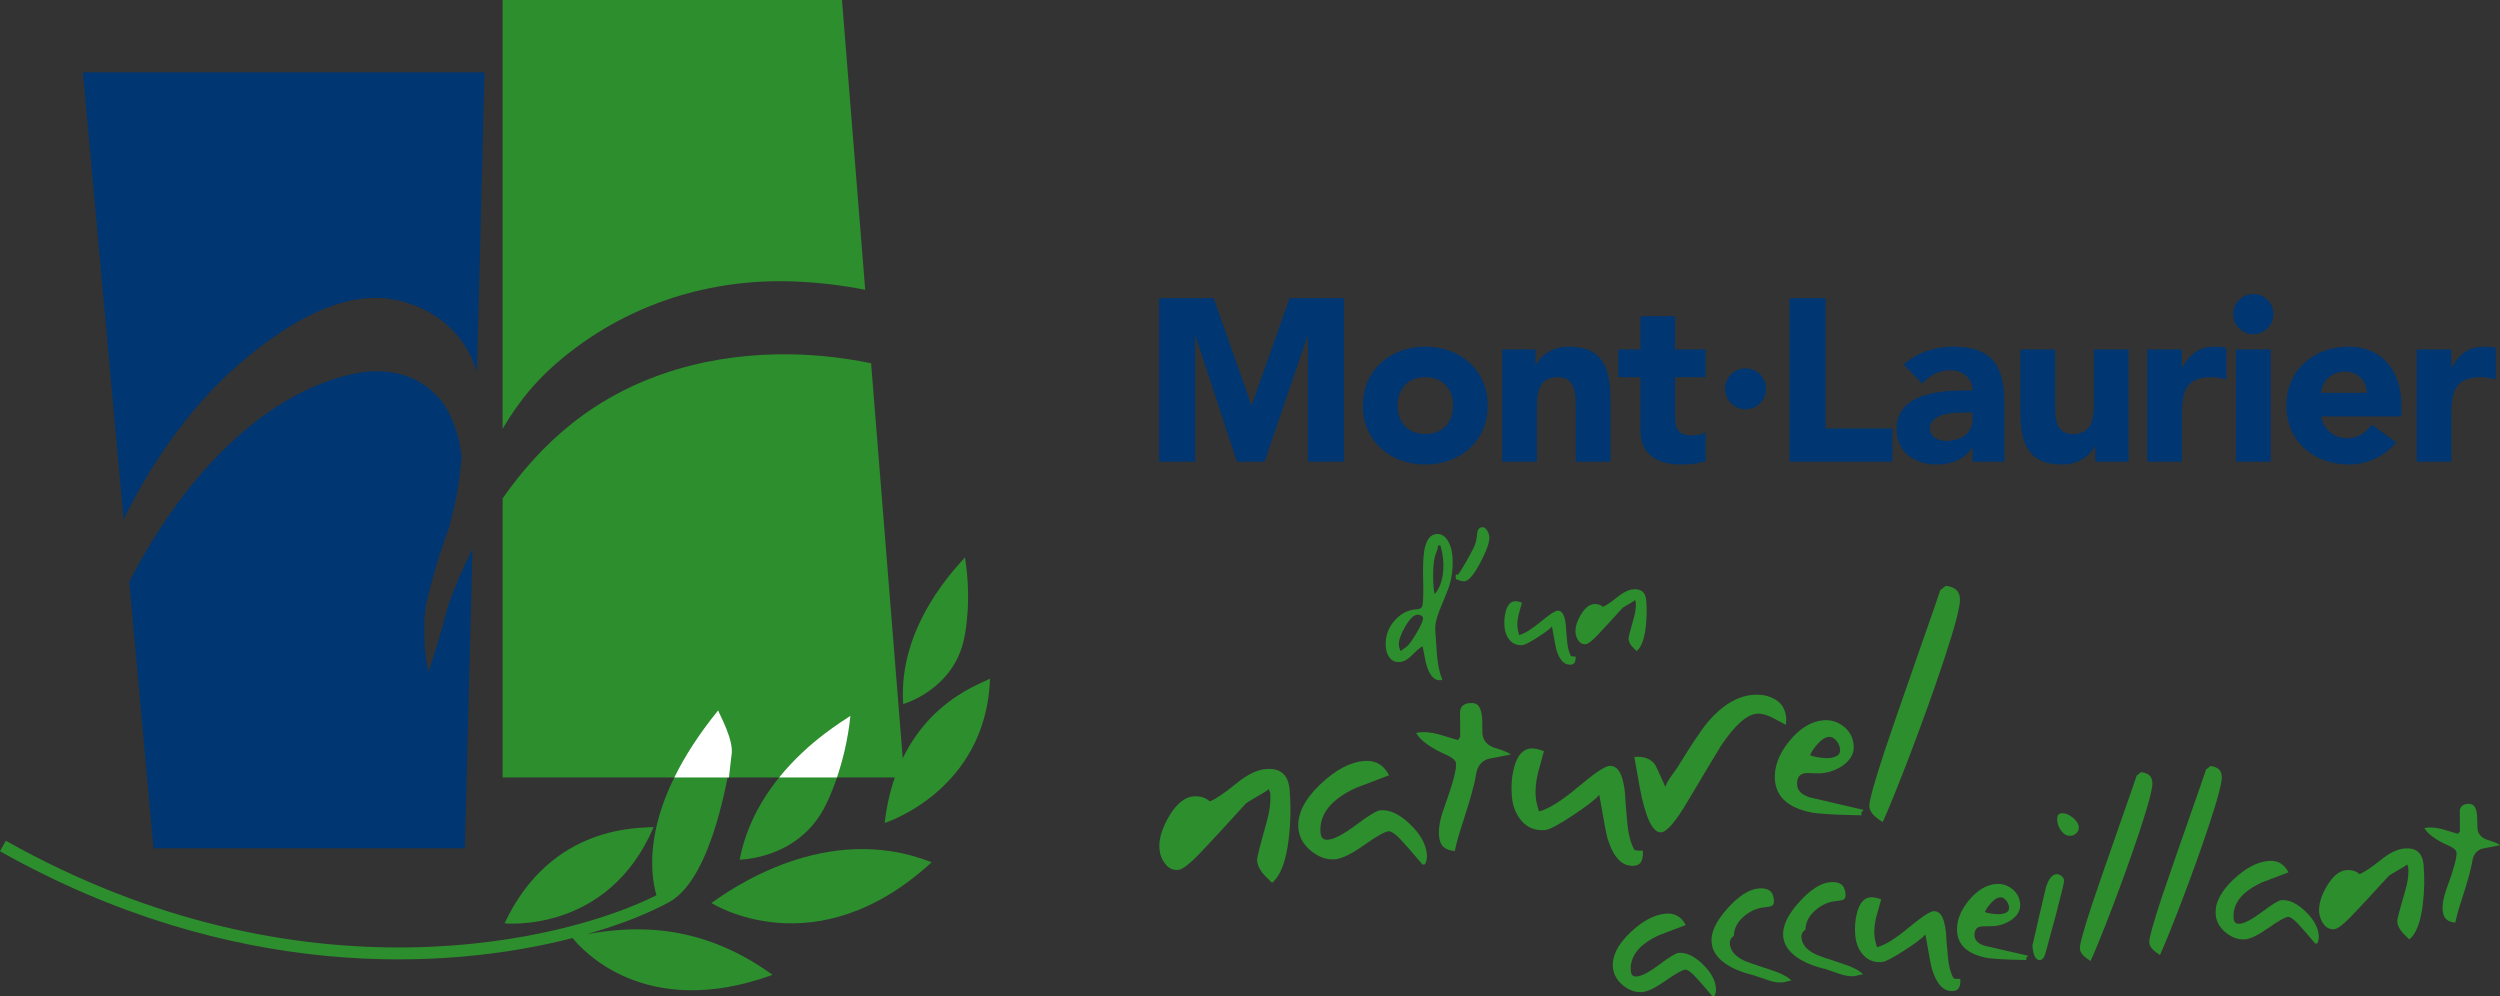
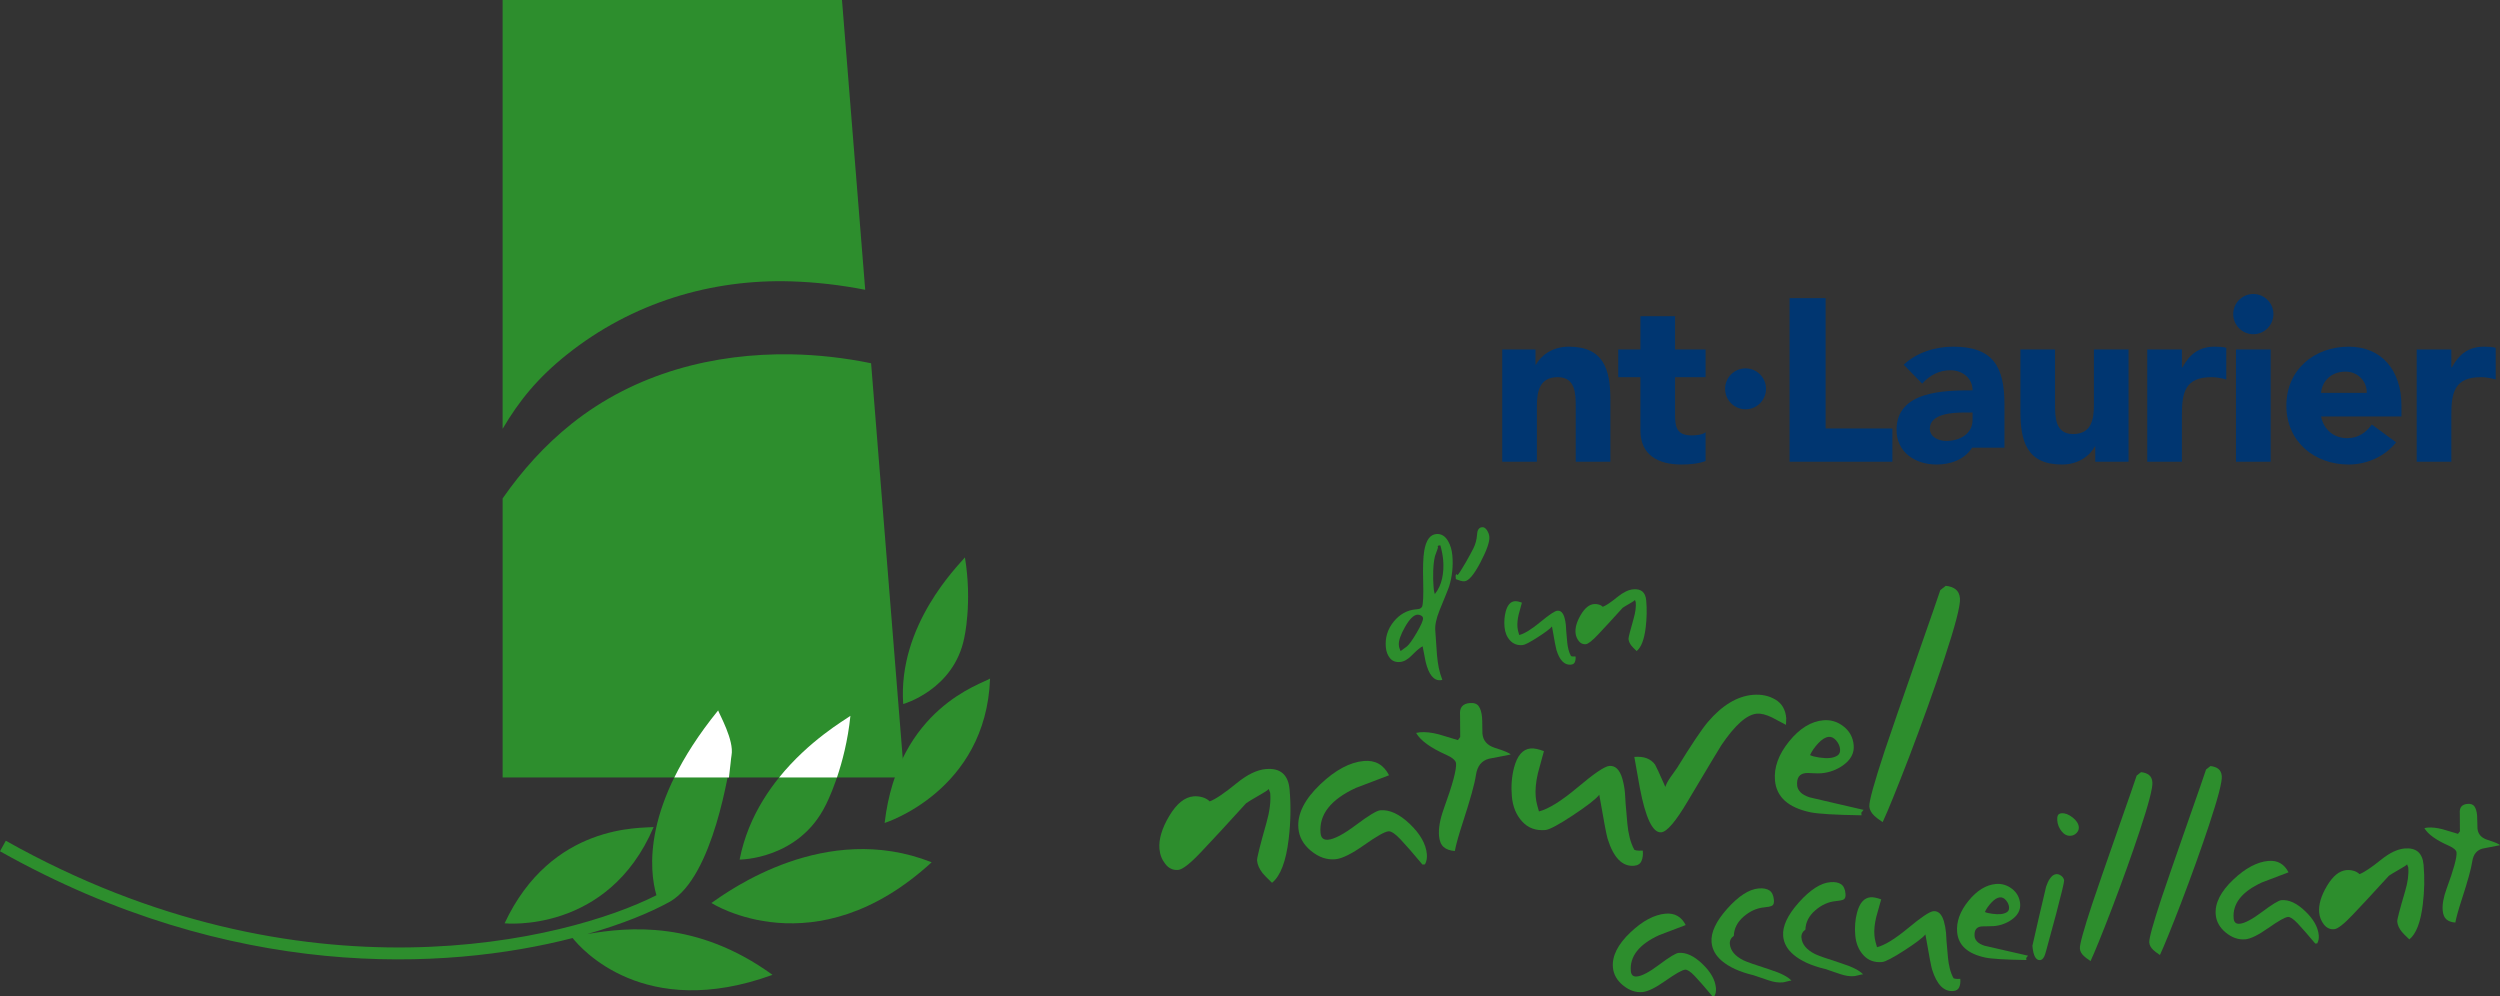
<svg xmlns="http://www.w3.org/2000/svg" version="1.1" x="0px" y="0px" width="302.941px" height="120.727px" viewBox="0 0 302.941 120.727" enable-background="new 0 0 302.941 120.727" xml:space="preserve">
  <rect x="0" y="0" width="302.941" height="120.727" fill="#333333" stroke="none" />
  <g id="Ç_M_È">
</g>
  <g id="Laurier">
</g>
  <g id="Slogan">
</g>
  <g id="Signature">
    <g>
      <g>
        <g>
-           <path fill="#003671" d="M10.048,8.763l4.929,54.188c3.748-7.653,8.815-14.629,15.085-19.752      c4.837-3.954,11.345-8.036,17.565-6.918c4.882,0.878,8.787,4.086,10.167,8.81l0.923-36.327H10.048z M51.942,81.313      c-0.125,0.371-0.472-2.736-0.48-3.087c-0.043-1.76-0.135-3.722,0.274-5.439c0.719-3.035,1.621-6.035,2.711-8.938      c0.656-2.602,1.121-4.622,1.365-7.284c0.031-0.344,0.109-1.19,0.134-1.345c-0.01-0.049-0.124-0.577-0.134-0.644      c-0.119-0.803-0.145-1.122-0.378-1.893c-0.338-1.11-0.739-2.219-1.336-3.187c-2.568-4.17-7.177-5.112-11.363-4.181      C31.066,47.912,21.54,58.989,15.665,70.51l2.936,32.278h37.728l0.921-36.246c-1.111,2.198-2.101,4.484-2.954,6.853      C53.62,76.059,52.828,78.698,51.942,81.313z" />
-         </g>
+           </g>
      </g>
      <g>
        <g>
          <path fill="#2D8E2D" d="M68.691,42.968c7.915-6.322,17.557-9.172,27.193-8.873c3.003,0.093,5.997,0.442,8.958,1.02L102.029,0      H60.906v51.961C62.925,48.531,65.175,45.775,68.691,42.968z M105.556,44.018c-3.203-0.655-6.438-1.026-9.671-1.081      c-9.339-0.156-18.902,2.252-26.632,8.424c-3.234,2.583-5.987,5.644-8.347,9.037v33.809h48.669L105.556,44.018z" />
        </g>
      </g>
      <g>
        <g>
          <path fill="#2D8E2D" d="M116.838,77.333c0,0,1-4.273,0.089-9.789c-0.787,0.958-8.155,8.192-7.479,17.769      C109.447,85.313,115.564,83.605,116.838,77.333z" />
          <path fill="#2D8E2D" d="M79.207,100.218c-1.464,0.163-12.368-0.494-18.062,11.666C61.146,111.884,73.676,113.199,79.207,100.218      z" />
          <path fill="#2D8E2D" d="M71.161,113.187c4.278-1.22,7.627-2.615,9.844-3.83c0.062-0.033,0.126-0.065,0.189-0.101      c0.009-0.005,0.021-0.012,0.03-0.017l-0.002-0.002c5.255-3.081,7.121-16.043,7.425-17.728c0.323-1.806-1.466-4.93-1.627-5.422      c-9.275,11.417-8.334,19.43-7.476,22.395c-10.717,5.433-42.868,13.626-78.841-6.604L0,103.153      c28.103,15.804,53.969,14.487,69.389,10.515c0.971,1.229,8.667,10.129,24.221,4.46      C84.468,111.492,76.141,112.328,71.161,113.187z" />
          <path fill="#2D8E2D" d="M100.038,97.589c0,0,2.358-4.435,3.011-10.844c-1.141,0.822-11.311,6.571-13.425,17.417      C89.624,104.162,96.785,104.161,100.038,97.589z" />
          <path fill="#2D8E2D" d="M86.206,109.419c0,0,12.528,8.052,26.688-4.93C100.038,99.396,88.321,107.94,86.206,109.419z" />
          <path fill="#2D8E2D" d="M107.197,99.725c0,0,12.285-3.86,12.775-17.5C118.996,82.882,108.825,85.758,107.197,99.725z" />
        </g>
        <g>
          <path fill="#FFFFFF" d="M87.021,86.086c-2.392,2.944-4.097,5.657-5.306,8.121h6.618c0.171-1.289,0.233-2.251,0.314-2.699      C88.971,89.703,87.182,86.579,87.021,86.086z" />
          <path fill="#FFFFFF" d="M103.049,86.745c-0.72,0.517-5.02,2.993-8.634,7.463h7.007      C102.059,92.323,102.743,89.756,103.049,86.745z" />
        </g>
      </g>
      <g>
        <path fill="#2D8E2D" d="M175.992,67.317c0.112,1.287-0.021,2.544-0.399,3.771c-0.038,0.131-0.417,1.077-1.14,2.834     c-0.41,1.011-0.586,1.841-0.529,2.491l0.201,2.929c0.053,0.604,0.127,1.135,0.223,1.599c0.096,0.463,0.237,0.944,0.429,1.444     l-0.217,0.039c-0.823,0.072-1.425-0.669-1.806-2.224c-0.181-0.951-0.303-1.579-0.365-1.884c-0.282,0.128-0.721,0.495-1.314,1.101     c-0.481,0.493-0.959,0.76-1.432,0.801c-0.509,0.044-0.909-0.106-1.202-0.451c-0.293-0.348-0.463-0.793-0.511-1.341     c-0.102-1.158,0.214-2.188,0.946-3.092c0.731-0.904,1.629-1.402,2.694-1.495c0.205-0.018,0.355-0.041,0.451-0.069     c0.095-0.027,0.192-0.104,0.291-0.229c0.143-0.319,0.189-1.339,0.144-3.059c-0.046-1.718-0.005-2.956,0.123-3.712     c0.216-1.304,0.704-1.99,1.466-2.057c0.594-0.052,1.069,0.234,1.429,0.857C175.76,66.061,175.934,66.643,175.992,67.317z      M172.437,74.901c-0.011-0.126-0.091-0.231-0.239-0.314c-0.147-0.082-0.294-0.117-0.44-0.104     c-0.462,0.04-0.963,0.538-1.504,1.492c-0.542,0.954-0.79,1.684-0.746,2.192c0.022,0.253,0.093,0.496,0.211,0.729     c0.265-0.189,0.529-0.385,0.794-0.587c0.272-0.242,0.668-0.802,1.185-1.684C172.213,75.743,172.46,75.168,172.437,74.901z      M174.879,67.864c-0.047-0.535-0.159-1.129-0.339-1.78l-0.163,0.014c-0.158,0.014-0.199,0.1-0.124,0.261l-0.368,1.033     c-0.117,0.473-0.188,1.063-0.211,1.77s-0.012,1.335,0.036,1.882c0.015,0.165,0.026,0.304,0.036,0.41     c0.01,0.109,0.05,0.288,0.121,0.539c0.429-0.538,0.722-1.167,0.879-1.886C174.902,69.388,174.947,68.64,174.879,67.864z" />
        <path fill="#2D8E2D" d="M180.473,65.043c0.053,0.6-0.309,1.638-1.083,3.114c-0.774,1.478-1.415,2.237-1.924,2.282     c-0.146,0.013-0.319-0.012-0.519-0.073c-0.253-0.095-0.43-0.158-0.529-0.189l-0.031-0.349c-0.008-0.091,0.021-0.178,0.087-0.263     l0.14,0.123c0.126-0.089,0.454-0.592,0.984-1.51c0.434-0.757,0.749-1.337,0.946-1.738c0.25-0.496,0.396-1.048,0.441-1.656     c0.017-0.219,0.04-0.369,0.07-0.449c0.098-0.277,0.273-0.427,0.528-0.45c0.229-0.02,0.43,0.101,0.599,0.363     C180.353,64.51,180.449,64.774,180.473,65.043z" />
        <path fill="#2D8E2D" d="M190.921,79.549c0.023,0.267-0.005,0.494-0.087,0.681c-0.081,0.186-0.242,0.291-0.484,0.312     c-0.773,0.067-1.355-0.522-1.744-1.772c-0.068-0.212-0.249-1.165-0.543-2.858c-0.22,0.274-0.8,0.712-1.74,1.314     c-0.94,0.604-1.543,0.917-1.81,0.941c-0.628,0.055-1.138-0.131-1.528-0.557s-0.615-0.971-0.673-1.631     c-0.058-0.661-0.01-1.285,0.146-1.875c0.21-0.786,0.574-1.203,1.092-1.248c0.12-0.011,0.254,0,0.402,0.031     c0.148,0.032,0.305,0.08,0.467,0.142c-0.221,0.786-0.353,1.271-0.396,1.455c-0.132,0.574-0.178,1.076-0.141,1.506     c0.016,0.179,0.047,0.358,0.093,0.539s0.086,0.322,0.119,0.42c0.633-0.156,1.485-0.681,2.56-1.571     c1.073-0.889,1.761-1.348,2.063-1.375c0.399-0.035,0.686,0.242,0.859,0.831c0.087,0.3,0.145,0.616,0.174,0.948     c0.011,0.126,0.019,0.249,0.022,0.363c0.004,0.116,0.011,0.225,0.02,0.325l0.117,1.339c0.025,0.292,0.076,0.59,0.15,0.89     c0.076,0.301,0.179,0.569,0.31,0.802c0.075,0.031,0.171,0.048,0.287,0.052C190.771,79.554,190.86,79.554,190.921,79.549z" />
        <path fill="#2D8E2D" d="M199.482,72.757c0.094,1.072,0.073,2.16-0.061,3.266c-0.176,1.468-0.542,2.424-1.099,2.872     c-0.331-0.318-0.539-0.531-0.621-0.639c-0.219-0.276-0.34-0.555-0.364-0.835c-0.014-0.153,0.197-0.985,0.631-2.502     c0.213-0.737,0.295-1.386,0.246-1.947l-0.096-0.261c-0.056,0.07-0.216,0.18-0.482,0.333c-0.604,0.349-0.939,0.553-1.007,0.61     c-1.267,1.399-2.245,2.463-2.937,3.193c-0.735,0.787-1.248,1.191-1.538,1.217c-0.339,0.03-0.621-0.1-0.848-0.39     c-0.226-0.29-0.355-0.621-0.388-0.992c-0.057-0.64,0.157-1.367,0.641-2.184c0.483-0.814,1.016-1.249,1.597-1.3     c0.193-0.017,0.387,0.003,0.58,0.056c0.194,0.054,0.357,0.147,0.491,0.276c0.389-0.149,0.981-0.549,1.778-1.199     c0.694-0.563,1.332-0.869,1.913-0.92C198.875,71.326,199.396,71.775,199.482,72.757z" />
        <path fill="#2D8E2D" d="M156.267,95.673c0.173,1.974,0.136,3.978-0.111,6.012c-0.322,2.703-0.994,4.466-2.016,5.29     c-0.61-0.584-0.991-0.976-1.143-1.174c-0.401-0.508-0.625-1.02-0.67-1.536c-0.025-0.281,0.357-1.813,1.147-4.598     c0.386-1.355,0.534-2.548,0.444-3.58l-0.177-0.48c-0.101,0.127-0.396,0.33-0.888,0.608c-1.108,0.64-1.726,1.013-1.851,1.118     c-2.329,2.563-4.13,4.514-5.401,5.851c-1.354,1.44-2.296,2.183-2.829,2.229c-0.623,0.054-1.143-0.184-1.559-0.714     s-0.653-1.135-0.713-1.816c-0.103-1.171,0.291-2.504,1.182-4c0.891-1.495,1.87-2.289,2.94-2.383     c0.355-0.031,0.712,0.003,1.068,0.103c0.356,0.099,0.658,0.268,0.903,0.507c0.717-0.277,1.808-1.014,3.274-2.215     c1.277-1.042,2.45-1.609,3.52-1.703C155.149,93.038,156.108,93.865,156.267,95.673z" />
        <path fill="#2D8E2D" d="M172.901,103.509c0.042,0.472-0.035,0.882-0.229,1.232l-0.3,0.026c-1.129-1.353-2.016-2.371-2.659-3.052     c-0.644-0.681-1.133-1.008-1.466-0.979c-0.447,0.039-1.431,0.596-2.954,1.671c-1.523,1.074-2.686,1.646-3.487,1.716     c-1.025,0.09-2.003-0.247-2.935-1.011c-0.932-0.764-1.443-1.677-1.536-2.741c-0.151-1.724,0.736-3.503,2.663-5.34     c1.824-1.73,3.583-2.67,5.275-2.818c1.382-0.121,2.396,0.457,3.048,1.73c-1.345,0.521-2.68,1.029-4.005,1.526     c-3.061,1.41-4.493,3.233-4.297,5.473c0.052,0.59,0.355,0.86,0.913,0.812c0.757-0.066,1.894-0.667,3.409-1.804     c1.517-1.137,2.486-1.724,2.91-1.761c1.136-0.1,2.334,0.457,3.596,1.666C172.109,101.064,172.795,102.283,172.901,103.509z" />
        <path fill="#2D8E2D" d="M183.06,91.429c-0.885,0.172-1.769,0.344-2.653,0.515c-0.879,0.243-1.396,0.891-1.551,1.944     c-0.154,1.055-0.685,2.969-1.587,5.743c-0.498,1.511-0.824,2.674-0.978,3.491c-0.587-0.043-1.041-0.205-1.357-0.485     c-0.316-0.279-0.502-0.727-0.556-1.338c-0.08-0.918,0.115-2.025,0.586-3.323c1.049-2.889,1.542-4.71,1.476-5.463     c-0.03-0.352-0.421-0.697-1.169-1.036c-1.917-0.851-3.143-1.739-3.672-2.666l0.465-0.076c0.669-0.059,1.44,0.028,2.315,0.26     c0.763,0.241,1.524,0.47,2.285,0.688l0.28-0.376l-0.019-2.708c-0.075-0.86,0.317-1.33,1.178-1.405     c0.52-0.045,0.886,0.089,1.096,0.401c0.209,0.313,0.34,0.75,0.389,1.314c0.022,0.259,0.033,0.625,0.033,1.098     c-0.001,0.472,0.005,0.768,0.015,0.884c0.074,0.845,0.563,1.417,1.465,1.716C182.278,90.977,182.932,91.251,183.06,91.429z" />
        <path fill="#2D8E2D" d="M199.069,103.072c0.043,0.494-0.01,0.914-0.159,1.261c-0.15,0.344-0.447,0.537-0.893,0.576     c-1.426,0.125-2.5-0.974-3.219-3.292c-0.124-0.395-0.46-2.164-1.004-5.31c-0.402,0.52-1.47,1.35-3.2,2.493     c-1.73,1.144-2.84,1.736-3.33,1.779c-1.16,0.102-2.101-0.244-2.82-1.039c-0.721-0.793-1.135-1.805-1.242-3.035     s-0.02-2.392,0.266-3.489c0.387-1.462,1.058-2.236,2.013-2.319c0.222-0.02,0.471,0.001,0.744,0.061     c0.273,0.059,0.561,0.147,0.862,0.263c-0.41,1.466-0.655,2.369-0.738,2.708c-0.242,1.069-0.328,2.006-0.258,2.809     c0.029,0.332,0.086,0.667,0.173,1.003c0.085,0.338,0.159,0.6,0.221,0.785c1.164-0.293,2.735-1.272,4.715-2.939     c1.977-1.667,3.245-2.525,3.803-2.573c0.735-0.064,1.263,0.448,1.584,1.535c0.16,0.557,0.269,1.141,0.321,1.752     c0.021,0.236,0.035,0.461,0.043,0.674c0.007,0.213,0.02,0.414,0.035,0.601l0.217,2.476c0.048,0.543,0.14,1.092,0.278,1.649     c0.14,0.558,0.329,1.052,0.569,1.481c0.14,0.059,0.316,0.091,0.531,0.097C198.795,103.083,198.957,103.082,199.069,103.072z" />
        <path fill="#2D8E2D" d="M216.45,87.016l-0.028,0.822c-0.566-0.289-1.133-0.589-1.699-0.902c-0.727-0.347-1.337-0.5-1.827-0.457     c-1.228,0.107-2.667,1.387-4.318,3.834c-0.199,0.303-1.554,2.56-4.063,6.771c-1.449,2.455-2.52,3.712-3.211,3.772     c-1.027,0.09-1.892-1.706-2.596-5.39c-0.222-1.237-0.443-2.485-0.666-3.746c1.139-0.1,1.975,0.209,2.509,0.924     c0.104,0.157,0.521,1.061,1.25,2.711c0.104-0.342,0.317-0.741,0.637-1.196c0.261-0.355,0.522-0.722,0.781-1.102     c1.732-2.813,2.976-4.667,3.729-5.564c1.732-2.027,3.548-3.125,5.445-3.292c1.026-0.09,1.938,0.098,2.73,0.563     C215.917,85.229,216.359,85.979,216.45,87.016z" />
        <path fill="#2D8E2D" d="M225.819,98.136l-0.273,0.342l0.028,0.317c-3.22-0.05-5.301-0.174-6.239-0.376     c-2.658-0.571-4.075-1.855-4.249-3.851c-0.138-1.572,0.432-3.147,1.71-4.725c1.277-1.578,2.665-2.433,4.159-2.563     c0.892-0.078,1.706,0.171,2.442,0.746c0.735,0.575,1.146,1.333,1.228,2.275s-0.34,1.748-1.264,2.421     c-0.801,0.568-1.688,0.895-2.665,0.98c-0.222,0.02-0.558,0.018-1.007-0.006c-0.448-0.024-0.729-0.031-0.84-0.021     c-0.8,0.07-1.157,0.576-1.075,1.513c0.024,0.282,0.153,0.548,0.389,0.799c0.234,0.252,0.605,0.462,1.113,0.63     c0.114,0.037,1.257,0.303,3.425,0.799C223.387,97.57,224.426,97.809,225.819,98.136z M222.974,90.793     c-0.032-0.372-0.187-0.723-0.462-1.052c-0.276-0.327-0.58-0.478-0.914-0.449c-0.4,0.035-0.827,0.297-1.277,0.783     c-0.451,0.486-0.779,0.961-0.985,1.427c0.233,0.119,0.601,0.216,1.101,0.289c0.501,0.074,0.918,0.095,1.252,0.065     c0.378-0.033,0.694-0.129,0.95-0.293C222.892,91.401,223.005,91.144,222.974,90.793z" />
        <path fill="#2D8E2D" d="M237.501,72.509c0.074,0.848-0.574,3.336-1.943,7.464c-1.194,3.592-2.594,7.498-4.203,11.719     c-1.503,3.902-2.576,6.546-3.22,7.93c-0.502-0.335-0.839-0.591-1.011-0.766c-0.367-0.347-0.568-0.721-0.604-1.121     c-0.052-0.588,0.571-2.849,1.869-6.781c0.694-2.076,2.005-5.868,3.929-11.373c1.673-4.771,2.607-7.463,2.801-8.073l0.664-0.521     c0.498,0.051,0.898,0.195,1.201,0.429C237.285,71.651,237.457,72.015,237.501,72.509z" />
        <path fill="#2D8E2D" d="M207.931,119.721c0.033,0.377-0.028,0.706-0.183,0.985l-0.242,0.021     c-0.905-1.082-1.616-1.896-2.132-2.442c-0.517-0.544-0.908-0.805-1.176-0.782c-0.357,0.031-1.147,0.477-2.369,1.336     c-1.222,0.86-2.154,1.318-2.797,1.375c-0.823,0.072-1.607-0.196-2.354-0.805c-0.747-0.609-1.157-1.337-1.231-2.184     c-0.12-1.376,0.593-2.795,2.141-4.259c1.465-1.381,2.877-2.131,4.236-2.25c1.108-0.097,1.923,0.362,2.444,1.379     c-1.077,0.415-2.146,0.822-3.206,1.218c-2.451,1.125-3.599,2.58-3.442,4.368c0.042,0.471,0.284,0.687,0.73,0.647     c0.606-0.053,1.517-0.536,2.73-1.447s1.989-1.381,2.328-1.411c0.909-0.08,1.868,0.364,2.878,1.331     C207.298,117.768,207.845,118.74,207.931,119.721z" />
        <path fill="#2D8E2D" d="M217.08,118.823c-0.143,0.013-0.329,0.049-0.558,0.112c-0.229,0.063-0.406,0.099-0.531,0.109     c-0.501,0.044-1.062-0.04-1.685-0.252c-0.622-0.21-1.221-0.415-1.796-0.61c-1.692-0.402-2.988-0.991-3.885-1.766     c-0.74-0.637-1.147-1.379-1.222-2.227c-0.104-1.186,0.53-2.544,1.9-4.078c1.371-1.534,2.638-2.351,3.801-2.453     c0.555-0.048,0.989,0.033,1.305,0.24c0.315,0.209,0.498,0.595,0.548,1.158c0.032,0.374-0.047,0.608-0.236,0.7     c-0.19,0.092-0.499,0.157-0.928,0.194c-0.894,0.078-1.726,0.45-2.496,1.114c-0.77,0.665-1.17,1.445-1.199,2.339     c-0.355,0.259-0.516,0.585-0.481,0.98c0.071,0.81,0.624,1.473,1.659,1.989c0.357,0.177,1.415,0.549,3.176,1.115     C215.767,117.904,216.643,118.349,217.08,118.823z" />
        <path fill="#2D8E2D" d="M225.756,118.064c-0.144,0.012-0.33,0.049-0.559,0.111c-0.229,0.063-0.406,0.099-0.531,0.11     c-0.501,0.043-1.062-0.04-1.684-0.252c-0.622-0.21-1.221-0.415-1.796-0.61c-1.693-0.402-2.988-0.99-3.885-1.766     c-0.741-0.637-1.147-1.378-1.222-2.226c-0.104-1.186,0.529-2.545,1.9-4.078c1.37-1.534,2.638-2.352,3.8-2.453     c0.555-0.049,0.989,0.032,1.306,0.24c0.315,0.21,0.498,0.595,0.547,1.158c0.033,0.374-0.046,0.608-0.235,0.701     c-0.19,0.091-0.5,0.157-0.929,0.194c-0.894,0.078-1.725,0.45-2.495,1.114c-0.771,0.665-1.17,1.445-1.2,2.339     c-0.355,0.259-0.516,0.585-0.48,0.98c0.07,0.81,0.624,1.473,1.659,1.989c0.357,0.178,1.415,0.549,3.176,1.116     C224.441,117.146,225.318,117.59,225.756,118.064z" />
        <path fill="#2D8E2D" d="M237.541,118.618c0.035,0.396-0.008,0.731-0.128,1.007c-0.12,0.276-0.358,0.431-0.716,0.462     c-1.144,0.1-2.004-0.775-2.58-2.624c-0.1-0.314-0.367-1.724-0.803-4.233c-0.325,0.406-1.182,1.057-2.571,1.952     s-2.281,1.358-2.674,1.393c-0.93,0.082-1.683-0.192-2.261-0.823c-0.577-0.629-0.908-1.432-0.994-2.409     c-0.085-0.975-0.013-1.899,0.219-2.769c0.313-1.161,0.855-1.776,1.627-1.844c0.179-0.016,0.379,0,0.6,0.047     c0.221,0.047,0.453,0.116,0.696,0.208c-0.336,1.162-0.537,1.879-0.604,2.149c-0.199,0.848-0.271,1.591-0.215,2.228     c0.022,0.263,0.068,0.527,0.137,0.795c0.068,0.267,0.127,0.475,0.176,0.621c0.935-0.232,2.196-1.008,3.783-2.326     c1.587-1.319,2.604-1.997,3.052-2.036c0.59-0.052,1.013,0.357,1.27,1.227c0.129,0.445,0.215,0.912,0.258,1.401     c0.016,0.188,0.027,0.368,0.033,0.538c0.006,0.171,0.016,0.332,0.028,0.481l0.174,1.979c0.037,0.434,0.112,0.872,0.224,1.319     c0.11,0.446,0.262,0.84,0.454,1.184c0.111,0.046,0.253,0.072,0.425,0.076C237.321,118.627,237.452,118.625,237.541,118.618z" />
        <path fill="#2D8E2D" d="M245.747,115.806l-0.219,0.274l0.022,0.252c-2.576-0.039-4.24-0.14-4.991-0.301     c-2.127-0.457-3.26-1.483-3.399-3.08c-0.11-1.258,0.346-2.518,1.369-3.781c1.023-1.262,2.133-1.946,3.33-2.051     c0.714-0.063,1.366,0.134,1.955,0.59c0.589,0.458,0.916,1.06,0.981,1.807s-0.275,1.389-1.021,1.924     c-0.646,0.452-1.361,0.712-2.148,0.781c-0.179,0.016-0.448,0.023-0.809,0.024c-0.36,0-0.586,0.004-0.675,0.012     c-0.645,0.056-0.933,0.458-0.867,1.207c0.02,0.224,0.123,0.436,0.312,0.636c0.188,0.2,0.487,0.367,0.896,0.501     c0.092,0.029,1.011,0.24,2.757,0.634C243.79,115.356,244.626,115.547,245.747,115.806z M243.451,109.927     c-0.025-0.296-0.149-0.573-0.371-0.834c-0.221-0.259-0.467-0.377-0.735-0.354c-0.322,0.028-0.665,0.237-1.028,0.628     c-0.363,0.39-0.628,0.772-0.794,1.146c0.188,0.089,0.483,0.162,0.886,0.214c0.401,0.053,0.737,0.068,1.006,0.045     c0.305-0.027,0.56-0.105,0.766-0.234C243.385,110.408,243.476,110.204,243.451,109.927z" />
        <path fill="#2D8E2D" d="M250.121,106.695c0.017,0.188-0.307,1.54-0.968,4.059c-0.721,2.655-1.126,4.147-1.214,4.476     c-0.088,0.329-0.163,0.554-0.224,0.672c-0.139,0.277-0.306,0.424-0.501,0.441c-0.25,0.022-0.455-0.108-0.615-0.387     c-0.159-0.278-0.266-0.729-0.319-1.348c0.353-1.507,0.613-2.646,0.779-3.417c0.535-2.317,0.83-3.574,0.886-3.768     c0.144-0.409,0.287-0.715,0.432-0.918c0.238-0.359,0.5-0.553,0.786-0.579c0.214-0.019,0.423,0.054,0.626,0.214     C249.992,106.305,250.103,106.489,250.121,106.695z M251.902,100.22c0.022,0.265-0.065,0.5-0.263,0.707     c-0.198,0.208-0.432,0.323-0.699,0.347c-0.43,0.038-0.801-0.139-1.114-0.53c-0.313-0.391-0.492-0.831-0.535-1.322     c-0.021-0.245,0.002-0.447,0.068-0.604c0.068-0.158,0.218-0.248,0.45-0.268c0.411-0.036,0.854,0.13,1.328,0.497     C251.61,99.415,251.865,99.805,251.902,100.22z" />
        <path fill="#2D8E2D" d="M260.818,94.783c0.06,0.678-0.459,2.667-1.556,5.968c-0.953,2.871-2.074,5.994-3.362,9.368     c-1.202,3.121-2.06,5.234-2.575,6.341c-0.401-0.269-0.671-0.473-0.809-0.612c-0.295-0.276-0.456-0.576-0.483-0.896     c-0.041-0.47,0.457-2.277,1.495-5.421c0.557-1.661,1.604-4.691,3.144-9.094c1.34-3.814,2.087-5.965,2.242-6.454l0.53-0.416     c0.399,0.041,0.72,0.155,0.961,0.342C260.646,94.097,260.784,94.387,260.818,94.783z" />
        <path fill="#2D8E2D" d="M269.227,94.047c0.06,0.678-0.459,2.667-1.556,5.967c-0.954,2.871-2.074,5.994-3.362,9.368     c-1.202,3.12-2.061,5.234-2.576,6.341c-0.401-0.269-0.671-0.473-0.809-0.612c-0.294-0.276-0.455-0.576-0.483-0.896     c-0.041-0.47,0.457-2.278,1.496-5.421c0.557-1.66,1.604-4.691,3.144-9.094c1.34-3.814,2.087-5.966,2.242-6.454l0.53-0.417     c0.398,0.041,0.72,0.156,0.96,0.342C269.054,93.362,269.192,93.652,269.227,94.047z" />
        <path fill="#2D8E2D" d="M280.978,113.33c0.033,0.377-0.028,0.706-0.184,0.985l-0.241,0.021c-0.905-1.082-1.616-1.896-2.132-2.442     c-0.517-0.544-0.908-0.805-1.176-0.782c-0.357,0.031-1.147,0.477-2.369,1.336c-1.222,0.86-2.154,1.318-2.797,1.375     c-0.823,0.072-1.607-0.196-2.354-0.805c-0.747-0.609-1.157-1.337-1.231-2.184c-0.12-1.376,0.593-2.795,2.141-4.259     c1.465-1.381,2.877-2.131,4.236-2.25c1.108-0.097,1.923,0.362,2.444,1.379c-1.077,0.415-2.146,0.823-3.206,1.219     c-2.451,1.125-3.599,2.58-3.442,4.368c0.042,0.471,0.284,0.687,0.73,0.647c0.606-0.053,1.517-0.536,2.73-1.447     s1.989-1.382,2.328-1.411c0.909-0.08,1.868,0.364,2.878,1.331C280.345,111.376,280.892,112.349,280.978,113.33z" />
        <path fill="#2D8E2D" d="M293.68,104.802c0.138,1.576,0.106,3.177-0.095,4.802c-0.263,2.161-0.808,3.569-1.634,4.229     c-0.492-0.466-0.8-0.78-0.922-0.938c-0.324-0.406-0.505-0.816-0.541-1.228c-0.02-0.224,0.301-1.451,0.96-3.681     c0.323-1.086,0.449-2.04,0.377-2.865l-0.142-0.384c-0.082,0.102-0.319,0.264-0.715,0.488c-0.893,0.513-1.389,0.812-1.489,0.896     c-1.874,2.055-3.323,3.618-4.347,4.69c-1.089,1.154-1.848,1.75-2.276,1.787c-0.501,0.044-0.919-0.146-1.253-0.573     c-0.335-0.426-0.526-0.913-0.574-1.459c-0.082-0.942,0.233-2.013,0.947-3.214c0.715-1.202,1.501-1.839,2.359-1.915     c0.286-0.025,0.571,0.002,0.857,0.082c0.286,0.079,0.527,0.214,0.725,0.406c0.574-0.22,1.45-0.807,2.628-1.758     c1.026-0.823,1.969-1.272,2.826-1.348C292.784,102.694,293.553,103.355,293.68,104.802z" />
        <path fill="#2D8E2D" d="M302.941,102.417c-0.707,0.138-1.415,0.274-2.122,0.413c-0.703,0.194-1.116,0.714-1.239,1.559     c-0.125,0.844-0.548,2.379-1.271,4.605c-0.397,1.21-0.658,2.144-0.78,2.798c-0.471-0.034-0.833-0.164-1.087-0.388     c-0.253-0.225-0.401-0.581-0.444-1.071c-0.064-0.733,0.095-1.619,0.477-2.656c0.852-2.312,1.252-3.769,1.199-4.372     c-0.024-0.282-0.339-0.558-0.941-0.827c-1.545-0.681-2.53-1.391-2.956-2.131l0.374-0.062c0.538-0.047,1.159,0.023,1.862,0.208     c0.614,0.192,1.227,0.375,1.839,0.549l0.232-0.305l-0.012-2.189c-0.061-0.697,0.247-1.075,0.923-1.134     c0.409-0.036,0.696,0.071,0.862,0.323c0.165,0.25,0.268,0.603,0.307,1.054c0.019,0.206,0.028,0.5,0.03,0.879     c0.002,0.379,0.007,0.616,0.015,0.709c0.06,0.678,0.449,1.136,1.17,1.376C302.318,102.053,302.84,102.273,302.941,102.417z" />
      </g>
      <g>
-         <path fill="#003671" d="M140.458,36.128h6.607l4.564,12.937h0.056l4.592-12.937h6.58v19.824h-4.368V40.749h-0.057l-5.207,15.204     h-3.332l-5.012-15.204h-0.057v15.204h-4.367V36.128z" />
-         <path fill="#003671" d="M172.713,42.008c4.2,0,7.56,2.801,7.56,7.141s-3.359,7.14-7.56,7.14s-7.56-2.8-7.56-7.14     S168.513,42.008,172.713,42.008z M172.713,52.592c2.101,0,3.36-1.399,3.36-3.443s-1.26-3.444-3.36-3.444s-3.36,1.4-3.36,3.444     S170.612,52.592,172.713,52.592z" />
        <path fill="#003671" d="M182.036,42.344h4.033v1.849h0.055c0.561-1.064,1.933-2.185,3.977-2.185c4.256,0,5.04,2.801,5.04,6.44     v7.504h-4.2v-6.664c0-1.568-0.027-3.584-2.184-3.584c-2.184,0-2.52,1.708-2.52,3.472v6.776h-4.201V42.344z" />
        <path fill="#003671" d="M206.677,45.705h-3.696v4.536c0,1.456,0.168,2.52,1.987,2.52c0.449,0,1.345-0.056,1.709-0.392v3.5     c-0.924,0.336-1.961,0.42-2.94,0.42c-2.8,0-4.956-1.147-4.956-4.116v-6.468h-2.688v-3.36h2.688v-4.031h4.2v4.031h3.696V45.705z" />
        <path fill="#003671" d="M211.521,44.639c1.371,0,2.478,1.105,2.478,2.478s-1.106,2.479-2.478,2.479     c-1.373,0-2.479-1.106-2.479-2.479S210.147,44.639,211.521,44.639z" />
        <path fill="#003671" d="M216.854,36.128h4.367V51.92h8.093v4.032h-12.46V36.128z" />
-         <path fill="#003671" d="M239.03,54.245h-0.057c-0.924,1.456-2.604,2.044-4.312,2.044c-2.548,0-4.845-1.456-4.845-4.2     c0-4.704,5.713-4.788,9.213-4.788c0-1.483-1.232-2.436-2.688-2.436c-1.372,0-2.52,0.616-3.416,1.624l-2.24-2.296     c1.54-1.456,3.78-2.185,5.992-2.185c4.9,0,6.216,2.492,6.216,7.028v6.916h-3.863V54.245z M237.994,49.989     c-1.288,0-4.145,0.112-4.145,1.96c0,1.008,1.064,1.484,1.988,1.484c1.652,0,3.192-0.868,3.192-2.549v-0.896H237.994z" />
+         <path fill="#003671" d="M239.03,54.245h-0.057c-0.924,1.456-2.604,2.044-4.312,2.044c-2.548,0-4.845-1.456-4.845-4.2     c0-4.704,5.713-4.788,9.213-4.788c0-1.483-1.232-2.436-2.688-2.436c-1.372,0-2.52,0.616-3.416,1.624l-2.24-2.296     c1.54-1.456,3.78-2.185,5.992-2.185c4.9,0,6.216,2.492,6.216,7.028v6.916V54.245z M237.994,49.989     c-1.288,0-4.145,0.112-4.145,1.96c0,1.008,1.064,1.484,1.988,1.484c1.652,0,3.192-0.868,3.192-2.549v-0.896H237.994z" />
        <path fill="#003671" d="M257.93,55.953h-4.032v-1.848h-0.056c-0.56,1.063-1.932,2.184-3.976,2.184c-4.257,0-5.04-2.8-5.04-6.439     v-7.505h4.199v6.664c0,1.568,0.028,3.584,2.185,3.584c2.184,0,2.52-1.708,2.52-3.472v-6.776h4.2V55.953z" />
        <path fill="#003671" d="M260.197,42.344h4.199v2.185h0.057c0.896-1.652,2.071-2.521,3.92-2.521c0.476,0,1.008,0.028,1.399,0.141     v3.836c-0.588-0.168-1.176-0.28-1.792-0.28c-3.191,0-3.584,1.848-3.584,4.564v5.684h-4.199V42.344z" />
        <path fill="#003671" d="M273.049,35.625c1.345,0,2.437,1.092,2.437,2.437c0,1.344-1.092,2.436-2.437,2.436     c-1.344,0-2.436-1.092-2.436-2.436C270.613,36.716,271.705,35.625,273.049,35.625z M270.949,42.344h4.2v13.608h-4.2V42.344z" />
        <path fill="#003671" d="M290.354,53.601c-1.345,1.708-3.557,2.688-5.74,2.688c-4.2,0-7.56-2.8-7.56-7.14s3.359-7.141,7.56-7.141     c3.92,0,6.384,2.801,6.384,7.141v1.315h-9.744c0.336,1.597,1.54,2.632,3.164,2.632c1.372,0,2.296-0.699,2.996-1.651     L290.354,53.601z M286.797,47.609c0.028-1.4-1.063-2.576-2.575-2.576c-1.849,0-2.856,1.26-2.969,2.576H286.797z" />
        <path fill="#003671" d="M292.845,42.344h4.199v2.185h0.057c0.896-1.652,2.071-2.521,3.92-2.521c0.476,0,1.008,0.028,1.399,0.141     v3.836c-0.588-0.168-1.176-0.28-1.792-0.28c-3.191,0-3.584,1.848-3.584,4.564v5.684h-4.199V42.344z" />
      </g>
    </g>
  </g>
</svg>